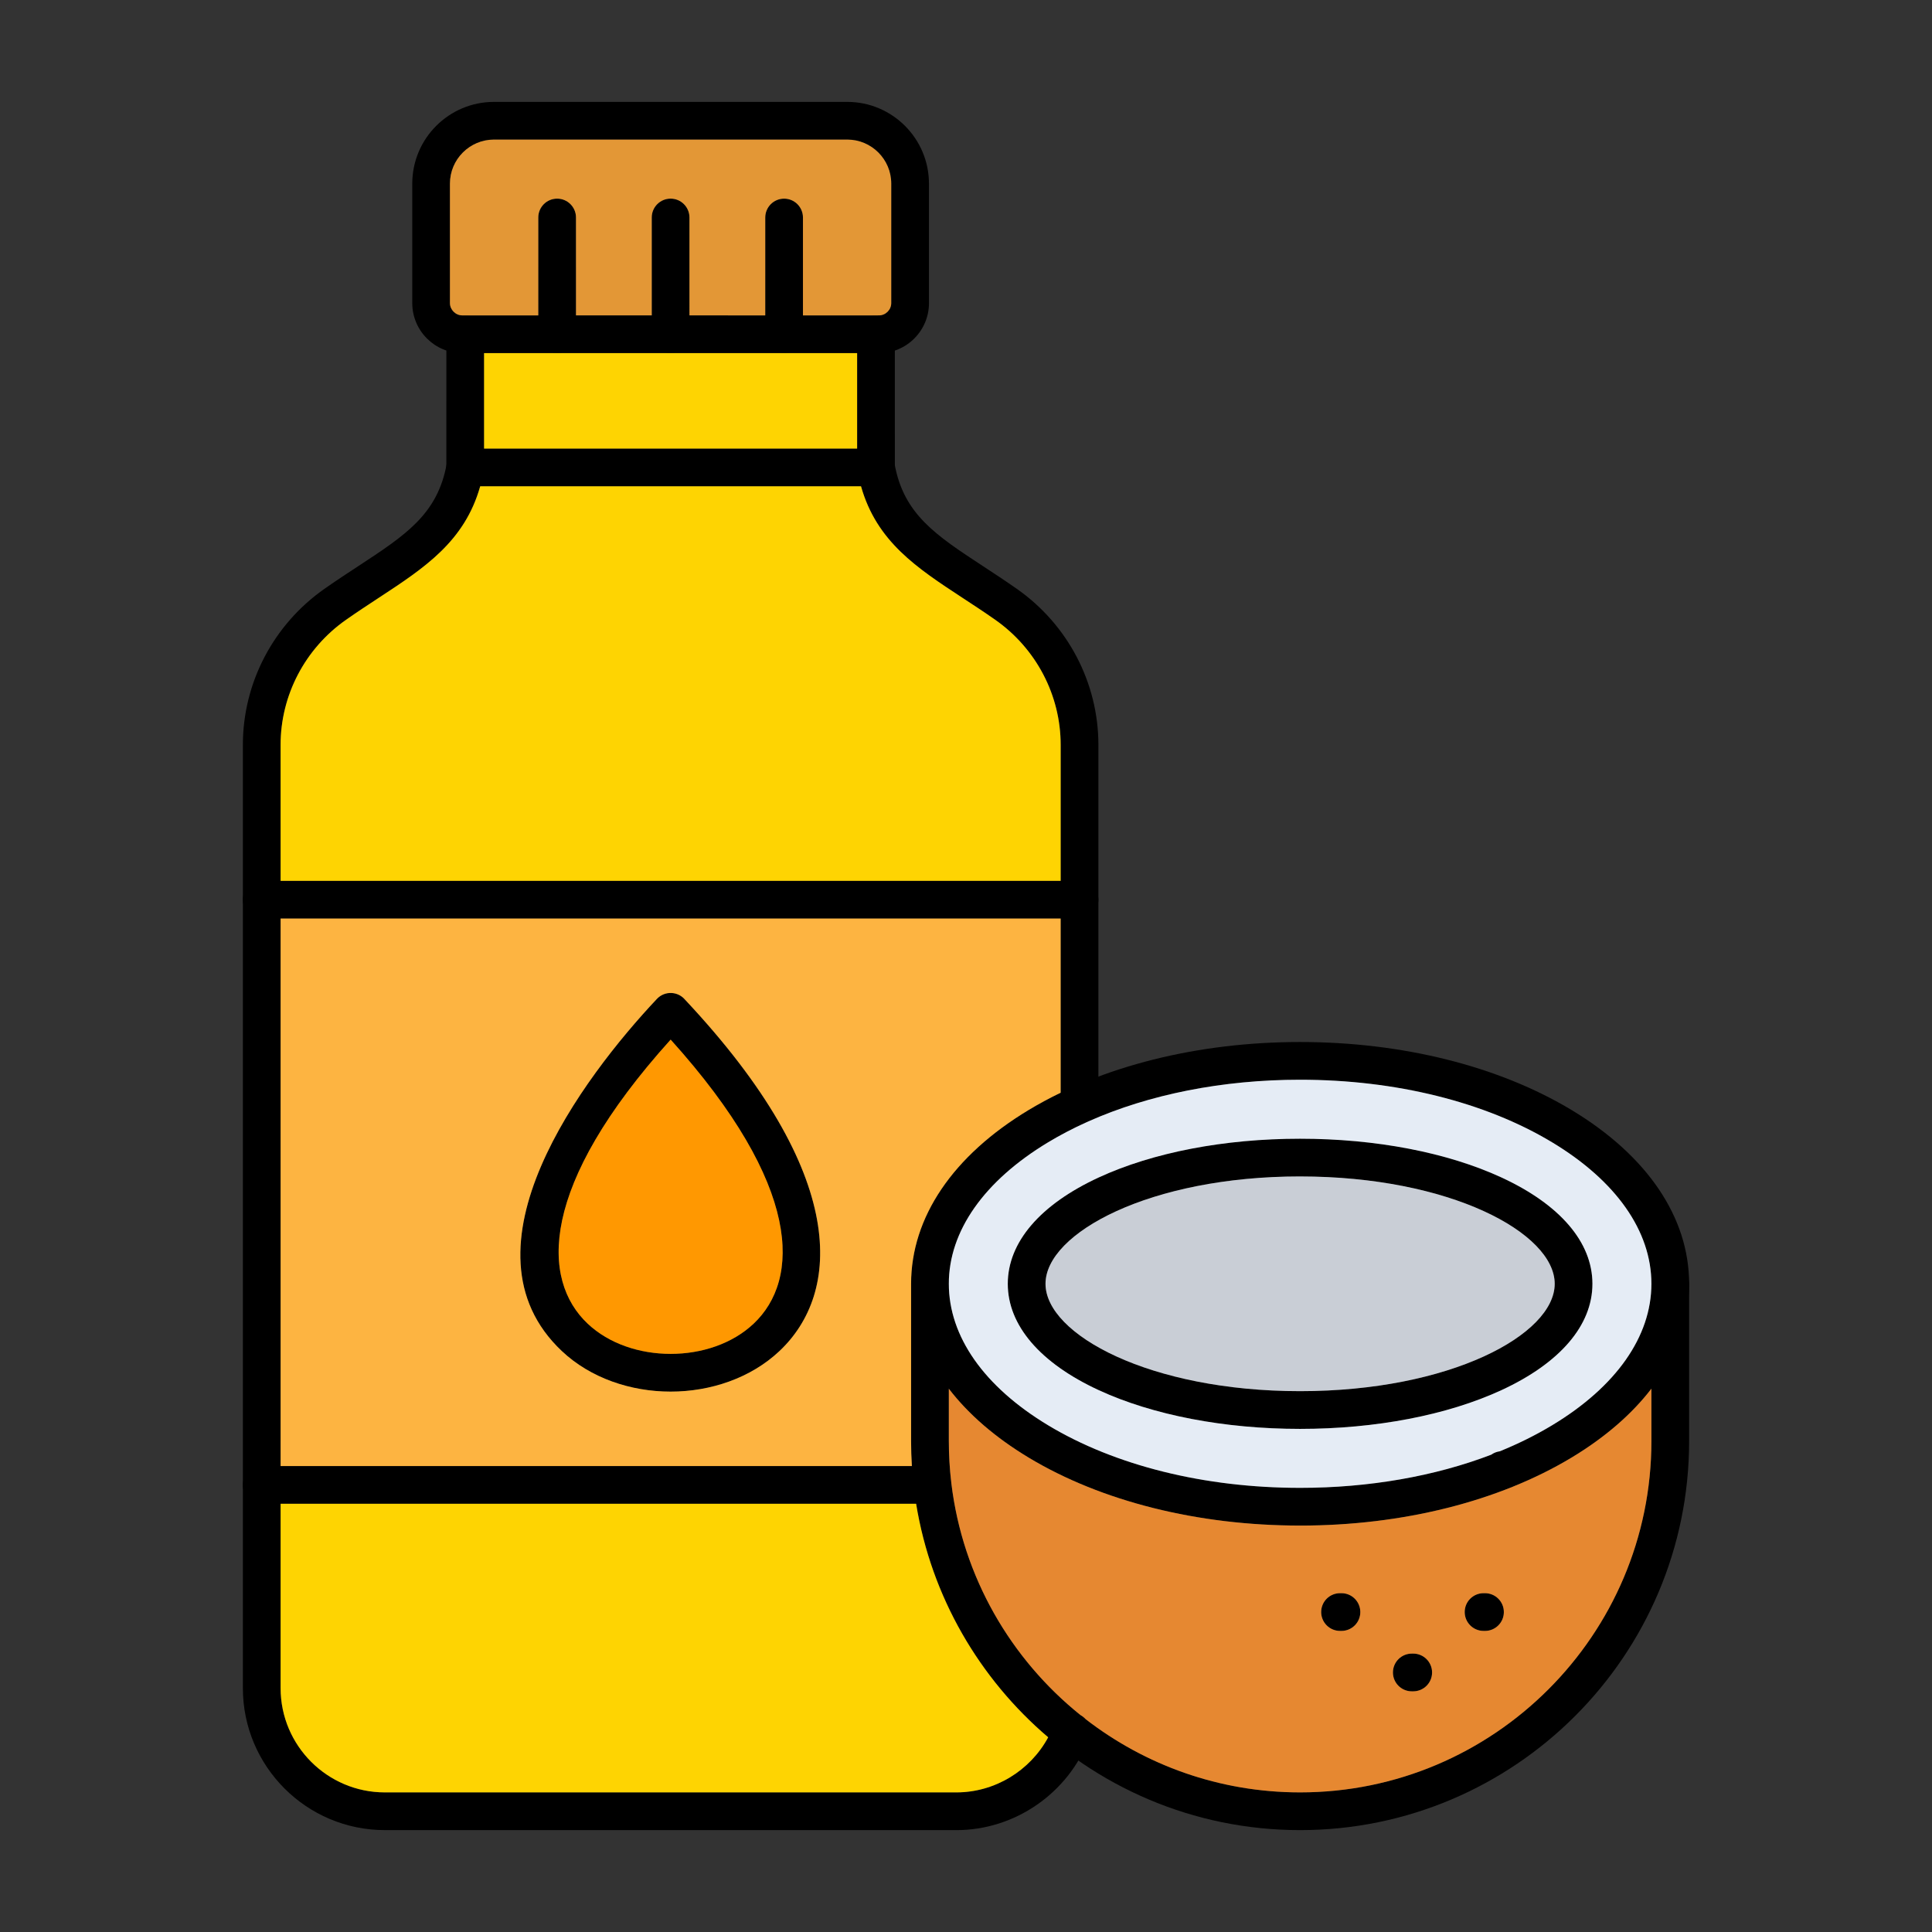
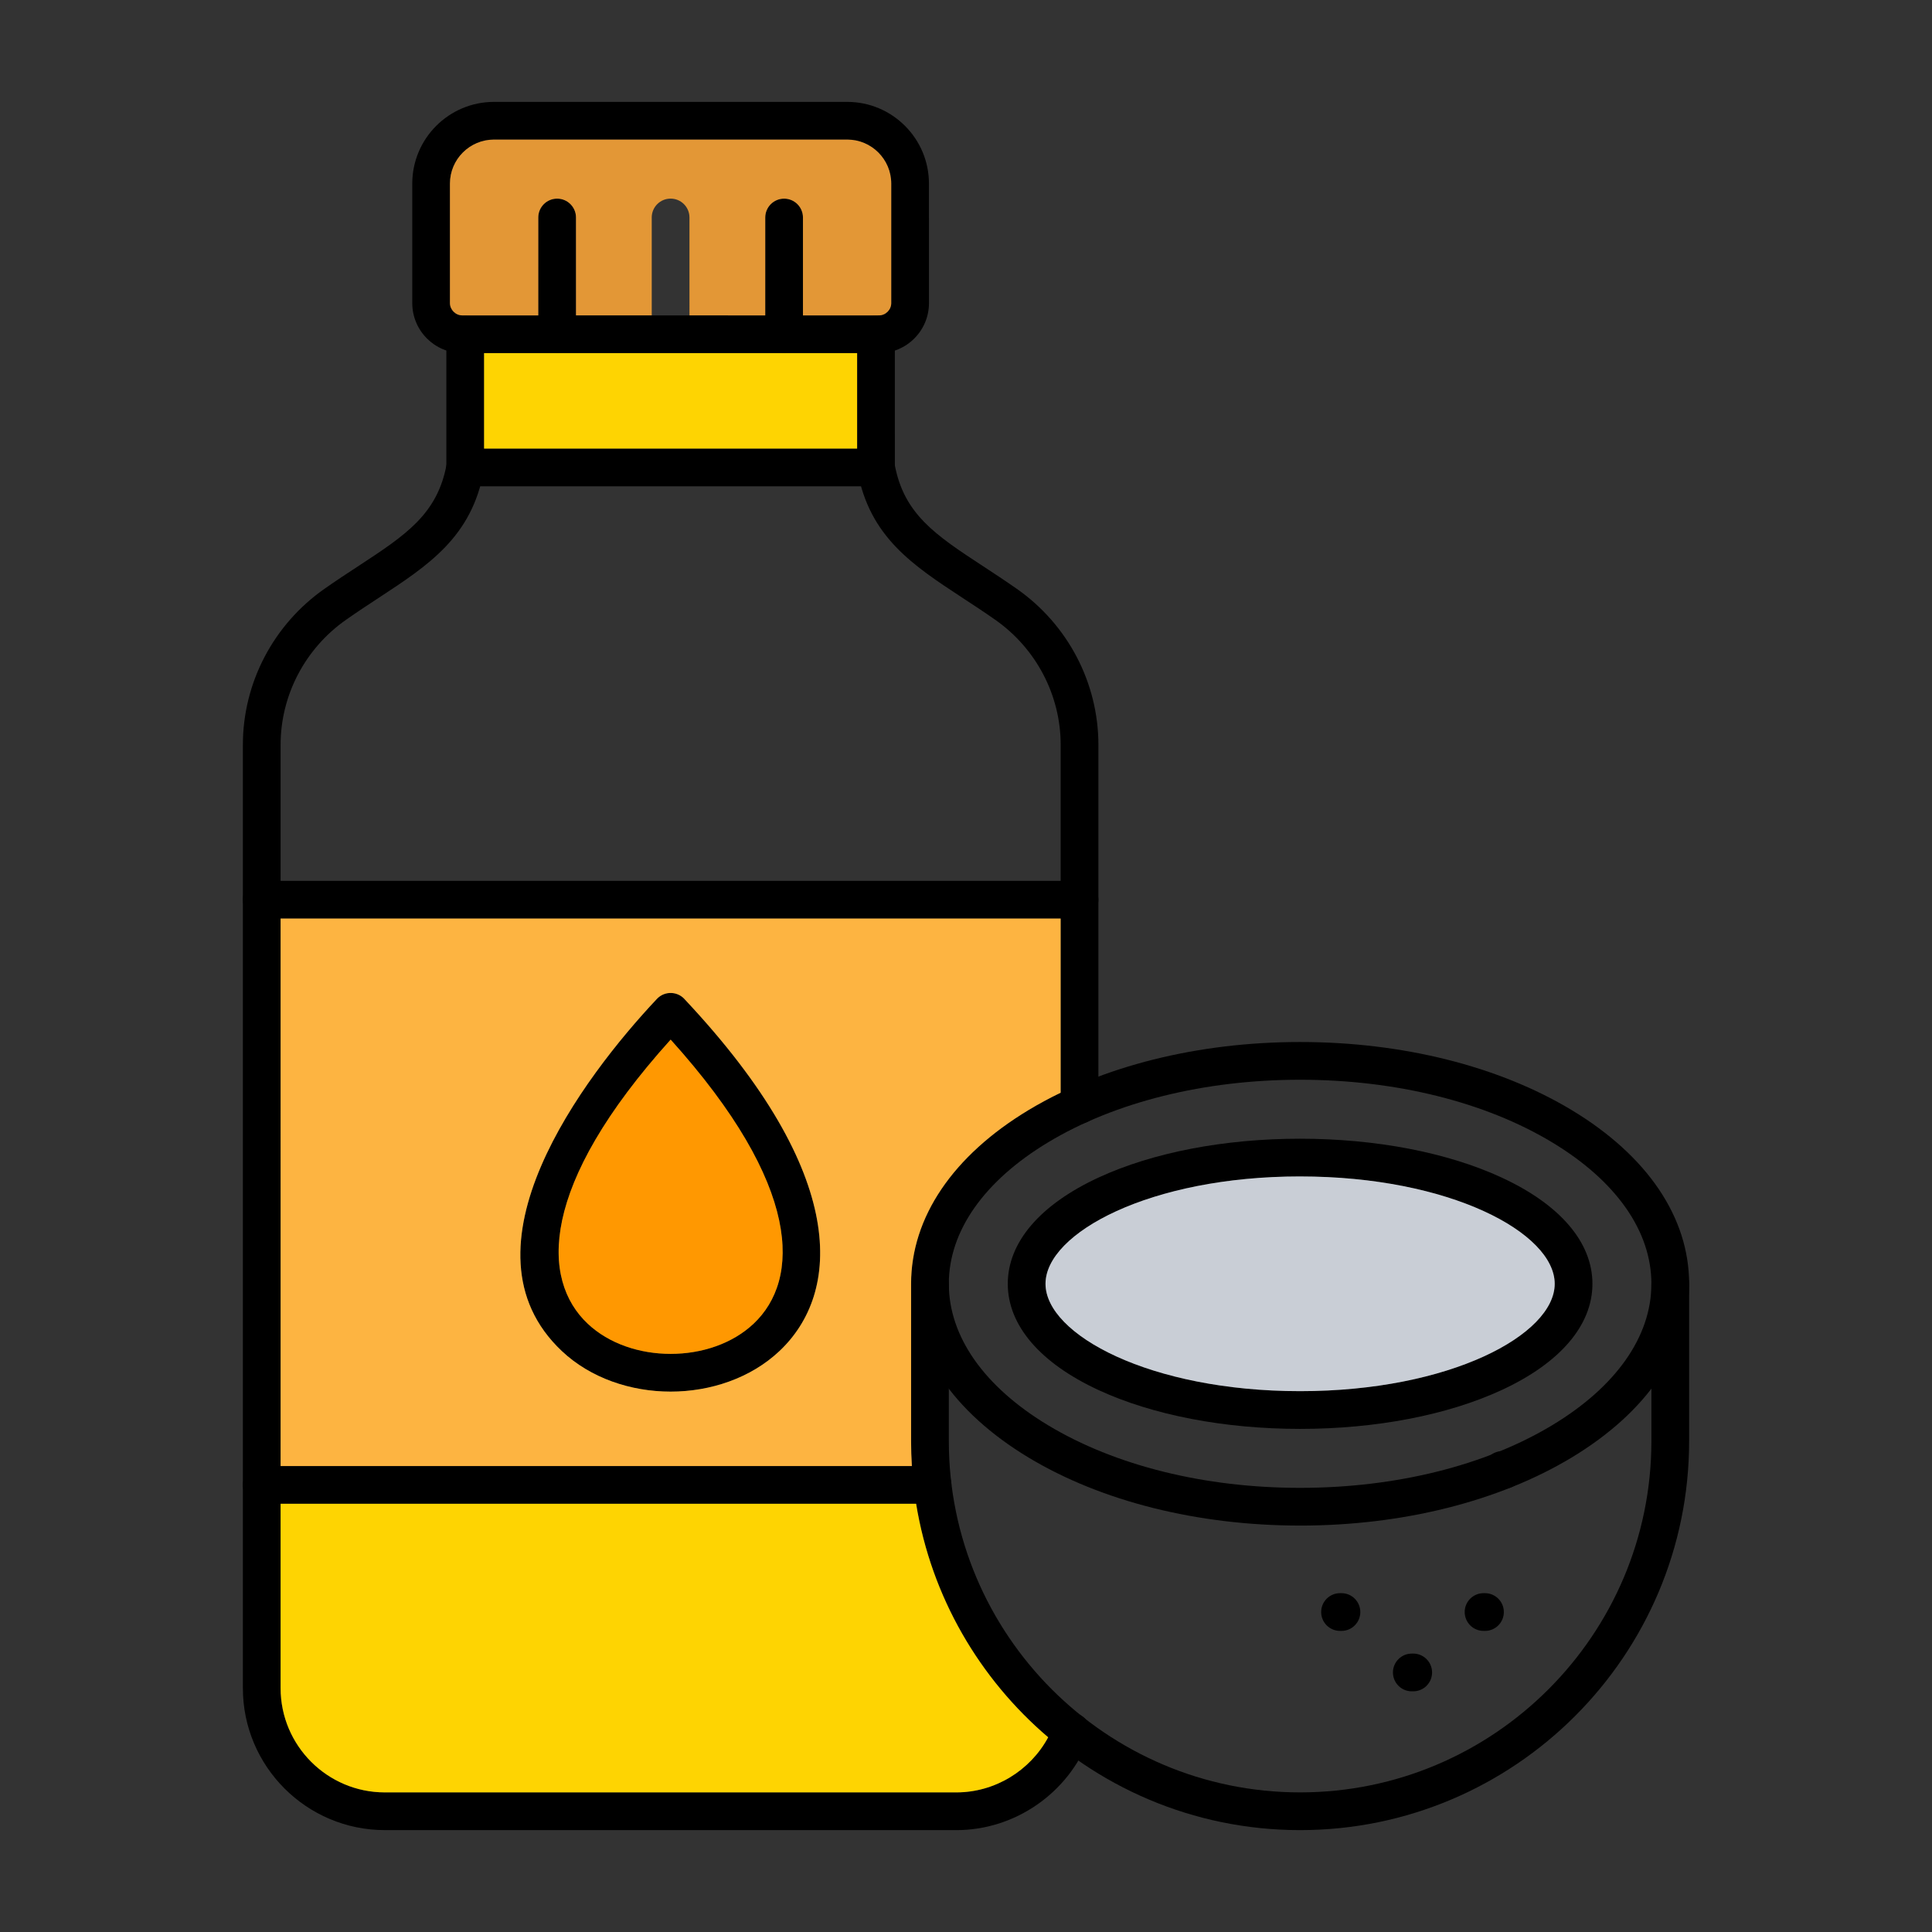
<svg xmlns="http://www.w3.org/2000/svg" width="512" viewBox="0 0 173.397 173.397" text-rendering="geometricPrecision" shape-rendering="geometricPrecision" image-rendering="optimizeQuality" height="512" fill-rule="evenodd" clip-rule="evenodd">
  <rect x="0" y="0" width="173.397" height="173.397" fill="#333333" stroke="none" />
  <g id="Layer_x0020_1">
    <g id="_308422608">
      <g>
        <g>
          <path d="m78.621 43.646h-36.866c-.935 0-1.695-.758-1.695-1.693l.001-11.951c0-.936.758-1.693 1.692-1.693.936-.001 1.693.758 1.693 1.693l0 10.258h33.48v-10.258c0-.936.758-1.693 1.693-1.693.939-.001 1.693.758 1.693 1.693l.001 11.951c0 .936-.756 1.694-1.694 1.694z" id="_308423832" />
          <path d="m96.888 100.847c-.935 0-1.694-.758-1.694-1.693l.001-32.307c0-4.451-2.198-8.647-5.878-11.224-1.005-.706-1.982-1.345-2.928-1.963-4.476-2.936-8.346-5.471-9.433-11.403-.165-.92.441-1.802 1.362-1.97.918-.167 1.803.441 1.972 1.361.823 4.504 3.662 6.364 7.958 9.18.964.632 1.962 1.287 3.013 2.022 4.583 3.21 7.32 8.443 7.32 13.998v32.307c0 .935-.758 1.693-1.693 1.693zm-11.049 63.405h-51.299c-7.026 0-12.742-5.715-12.742-12.741v-84.665c0-5.555 2.737-10.788 7.32-13.998 1.049-.736 2.046-1.39 3.013-2.022 4.297-2.816 7.133-4.675 7.958-9.179.169-.92 1.051-1.527 1.968-1.361.922.168 1.531 1.05 1.361 1.97-1.083 5.931-4.952 8.467-9.433 11.402-.941.618-1.919 1.258-2.924 1.964-3.679 2.577-5.877 6.773-5.877 11.225l.001 84.664c0 5.158 4.197 9.356 9.354 9.356l51.299-0c3.851 0 7.364-2.432 8.744-6.051.336-.874 1.316-1.312 2.187-.979.875.333 1.313 1.312.981 2.185-1.879 4.923-6.667 8.231-11.913 8.231z" id="_308423808" />
          <path d="m96.888 82.442h-73.396c-.935 0-1.694-.758-1.694-1.693 0-.935.758-1.693 1.693-1.693l73.397-0c.935 0 1.692.759 1.692 1.694 0 .935-.758 1.694-1.693 1.694z" id="_308424168" />
          <path d="m83.697 134.963h-60.206c-.935 0-1.694-.758-1.694-1.693 0-.936.758-1.694 1.693-1.694h60.206c.935 0 1.692.758 1.692 1.694 0 .935-.758 1.693-1.692 1.693z" id="_308423928" />
          <path d="m44.336 12.531c-2.176 0-3.951 1.772-3.951 3.949l0 10.722c0 .599.508 1.105 1.107 1.105l37.397-.001c.595 0 1.099-.503 1.099-1.1l0-10.728c0-2.177-1.771-3.948-3.948-3.948zm34.553 19.163h-37.397c-2.476 0-4.491-2.014-4.491-4.491l0-10.723c0-4.045 3.287-7.335 7.334-7.335l31.707-0c4.042 0 7.332 3.291 7.332 7.336l.002 10.726c0 2.475-2.016 4.488-4.488 4.488z" id="_308423736" />
          <path d="m50.005 31.694c-.935 0-1.693-.758-1.693-1.693l.001-10.479c0-.935.757-1.693 1.692-1.693.935-0 1.693.758 1.693 1.693l.001 10.479c0 .935-.759 1.693-1.694 1.693z" id="_308424024" />
-           <path d="m60.19 31.694c-.935 0-1.694-.758-1.694-1.693l0-10.479c0-.935.758-1.693 1.693-1.693.936-0 1.693.758 1.693 1.693l.002 10.479c0 .935-.76 1.693-1.694 1.693z" id="_308424000" />
          <path d="m70.374 31.694c-.935 0-1.695-.758-1.695-1.693l.001-10.479c0-.935.757-1.693 1.692-1.693.935-0 1.693.758 1.693 1.693l0 10.479c0 .935-.759 1.693-1.694 1.693z" id="_308424264" />
          <path d="m116.684 96.907c-8.569 0-16.602 1.995-22.616 5.617-5.746 3.461-8.911 7.97-8.911 12.697.001 4.727 3.164 9.236 8.911 12.697 6.015 3.622 14.047 5.617 22.615 5.617 8.573-0 16.604-1.995 22.619-5.617 5.747-3.461 8.911-7.97 8.911-12.697 0-4.727-3.164-9.236-8.911-12.697-6.014-3.623-14.047-5.617-22.618-5.617zm0 40.013c-9.175 0-17.829-2.166-24.366-6.102-6.801-4.097-10.548-9.636-10.548-15.597 0-5.961 3.746-11.5 10.548-15.598 6.538-3.935 15.19-6.103 24.365-6.103 9.179-0 17.828 2.167 24.365 6.103 6.802 4.097 10.551 9.636 10.551 15.598 0 5.961-3.75 11.5-10.551 15.597-6.536 3.935-15.186 6.103-24.365 6.103z" id="_308424144" />
          <path d="m116.684 105.585c-13.464 0-22.849 5.079-22.849 9.636 0 4.557 9.383 9.636 22.848 9.636 13.466-0 22.852-5.078 22.852-9.636 0-4.558-9.387-9.635-22.852-9.635zm0 22.658c-6.794 0-13.212-1.234-18.066-3.474-5.269-2.433-8.17-5.823-8.17-9.548.001-3.725 2.9-7.115 8.17-9.548 4.855-2.241 11.271-3.474 18.065-3.474 6.795-0 13.211 1.234 18.065 3.474 5.271 2.432 8.173 5.823 8.173 9.548.001 3.725-2.903 7.116-8.173 9.548-4.853 2.24-11.271 3.474-18.064 3.474z" id="_308423040" />
          <path d="m116.684 164.253c-19.251 0-34.914-15.662-34.914-34.914v-14.118c0-.935.755-1.693 1.694-1.693.935-0 1.693.758 1.693 1.693l.001 14.117c0 17.385 14.141 31.529 31.525 31.529 17.385-0 31.53-14.144 31.53-31.528l0-14.118c0-.935.754-1.693 1.693-1.693.936-0 1.693.758 1.693 1.693l0 14.117c0 19.252-15.663 34.915-34.916 34.915z" id="_308423136" />
          <path d="m134.953 133.627h-.127c-.935 0-1.694-.758-1.694-1.693 0-.936.758-1.693 1.693-1.693l.128-0c.935 0 1.692.758 1.692 1.694 0.0.934-.758 1.693-1.692 1.693z" id="_308423472" />
          <path d="m133.277 146.373h-.127c-.935 0-1.694-.758-1.694-1.693 0-.936.758-1.693 1.694-1.693l.127-0c.935 0 1.693.758 1.693 1.694.001.935-.758 1.693-1.693 1.693z" id="_308423400" />
          <path d="m120.396 146.373h-.127c-.935 0-1.694-.758-1.694-1.693.001-.936.758-1.693 1.693-1.693l.128-0c.933 0 1.692.758 1.692 1.694 0.0.935-.758 1.693-1.693 1.693z" id="_308423616" />
          <path d="m126.836 151.796h-.127c-.935 0-1.693-.758-1.693-1.693.001-.935.758-1.693 1.693-1.693l.127-.001c.935 0 1.693.759 1.693 1.694.001.935-.758 1.693-1.693 1.693z" id="_308423304" />
        </g>
        <path fill-rule="nonzero" d="m61.508 89.748c14.74 15.712 13.966 26.318 8.439 31.519-2.573 2.421-6.176 3.631-9.757 3.631-3.581 0-7.184-1.21-9.757-3.631-9.743-9.167 1.921-24.598 8.523-31.616.706-.75 1.907-.699 2.551.097zm6.124 29.058c4.188-3.94 4.413-12.35-7.441-25.501-11.854 13.151-11.629 21.561-7.441 25.501 1.917 1.803 4.668 2.705 7.441 2.705 2.773 0 5.525-.902 7.441-2.705z" id="_308423208" />
      </g>
      <path fill="#ff9801" d="m67.632 118.806c4.188-3.94 4.413-12.35-7.441-25.501-11.854 13.151-11.629 21.561-7.441 25.501 1.917 1.803 4.668 2.705 7.441 2.705 2.773 0 5.525-.902 7.441-2.705z" id="_308423016" />
      <path fill="#fdb441" d="m61.508 89.748c14.74 15.712 13.966 26.318 8.439 31.518-2.573 2.421-6.176 3.631-9.757 3.631-3.581 0-7.184-1.21-9.757-3.631-9.743-9.167 1.921-24.598 8.523-31.615.706-.751 1.907-.699 2.551.097zm30.81 9.875c.918-.553 1.878-1.071 2.875-1.552l0-15.629h-70.009l.001 49.135h56.656c-.047-.74-.071-1.486-.071-2.238v-14.118c0-5.961 3.746-11.5 10.548-15.598z" id="_308423568" />
      <path fill="#fed402" d="m82.223 134.963h-57.038l0 16.548c0 5.158 4.197 9.356 9.354 9.356l51.299-0c3.444 0 6.617-1.944 8.236-4.943-6.17-5.255-10.495-12.616-11.852-20.96z" id="_308422584" />
-       <path fill="#e68831" d="m116.684 136.921-.001.001c0-.001.001-.001.001-.001zm-31.301-3.805c1.006 8.391 5.321 15.78 11.597 20.819.17.093.319.211.443.349 5.33 4.126 12.013 6.583 19.26 6.583 17.385-0 31.53-14.144 31.53-31.528l0-4.704c-1.753 2.284-4.162 4.374-7.165 6.183-6.535 3.935-15.185 6.103-24.364 6.103-0 0-.001 0-.001-.001-9.175-0-17.829-2.167-24.365-6.102-3.002-1.808-5.408-3.897-7.16-6.179l0 4.699c0 1.246.073 2.475.214 3.684.004.031.008.061.011.093zm41.326 18.681c-.935 0-1.693-.758-1.693-1.693.001-.935.758-1.693 1.693-1.693l.127-.001c.935 0 1.693.759 1.693 1.694.001.935-.758 1.693-1.693 1.693zm-6.44-5.423c-.935 0-1.694-.758-1.694-1.693.001-.936.758-1.693 1.693-1.693l.128-0c.933 0 1.692.758 1.692 1.694.001.935-.758 1.692-1.692 1.693l-.001 0zm12.882 0c-.935 0-1.694-.758-1.694-1.693 0-.936.758-1.693 1.694-1.693l.127-0c.935 0 1.693.758 1.693 1.694.001.935-.758 1.693-1.693 1.693z" id="_308422824" />
-       <path fill="#e5ecf5" d="m94.068 127.918c6.015 3.622 14.047 5.617 22.615 5.617 6.186-0 12.09-1.039 17.158-2.978.221-.158.481-.265.764-.302 1.67-.68 3.243-1.461 4.698-2.338 5.747-3.461 8.911-7.97 8.911-12.697 0-4.727-3.164-9.236-8.911-12.697-6.014-3.622-14.047-5.617-22.618-5.617-6.946 0-13.54 1.311-18.992 3.736-.074.04-.151.075-.231.104-1.19.539-2.324 1.132-3.394 1.777-5.746 3.461-8.911 7.97-8.911 12.697.001 4.727 3.164 9.236 8.911 12.697zm22.616.325c-6.794 0-13.212-1.234-18.066-3.474-5.269-2.433-8.17-5.823-8.17-9.548.001-3.725 2.9-7.115 8.17-9.548 4.855-2.241 11.271-3.474 18.065-3.474 6.795-0 13.211 1.234 18.065 3.474 5.271 2.432 8.173 5.823 8.173 9.548.001 3.725-2.903 7.116-8.173 9.548-4.853 2.24-11.271 3.474-18.064 3.474z" id="_308422488" />
      <path fill="#c9ced6" d="m116.684 105.585-.001.001c0-.001.001-.001.001-.001zm-22.849 9.636c0 4.557 9.383 9.636 22.848 9.636 13.466-0 22.852-5.078 22.852-9.636 0-4.558-9.386-9.635-22.851-9.635-0 0-.001 0-.001-.001-13.464 0-22.848 5.079-22.848 9.636z" id="_308422416" />
-       <path fill="#fed402" d="m25.185 79.056 70.009-0.0 0-12.208c0-4.451-2.198-8.647-5.878-11.224-1.005-.706-1.982-1.345-2.928-1.963-4.111-2.696-7.71-5.054-9.112-10.014h-34.178c-1.399 4.96-4.999 7.318-9.113 10.014-.941.618-1.919 1.258-2.925 1.964-3.679 2.577-5.877 6.773-5.877 11.225z" id="_308422632" />
      <path fill="#fed402" d="m70.374 31.694-.001 0c.001-0.0.001-0.0.001-0zm-26.927 8.565h33.48v-8.565h-6.517c-.012 0-.024 0-.036 0l-.001 0-10.182-0c-.001 0-.001 0-.002 0h-10.183c-.001 0-.001 0-.002 0h-6.558z" id="_308422440" />
      <path fill="#e39736" d="m68.68 28.307.001-8.786c0-.935.757-1.693 1.692-1.693.935-0 1.693.758 1.693 1.693l0 8.785 6.554 0.0.269-.001c.595 0 1.099-.503 1.099-1.1l0-10.728c0-2.177-1.771-3.948-3.948-3.948l-31.706-0c-2.176 0-3.951 1.772-3.951 3.95l0 10.722c0 .599.508 1.105 1.107 1.105h.261l6.558-0.0.001-8.786c0-.935.757-1.693 1.692-1.693.935-0 1.693.758 1.693 1.693l.001 8.785 6.797-0.0 0-8.786c0-.935.758-1.693 1.693-1.693.936-0 1.693.758 1.693 1.693l.001 8.785z" id="_308422344" />
    </g>
  </g>
</svg>